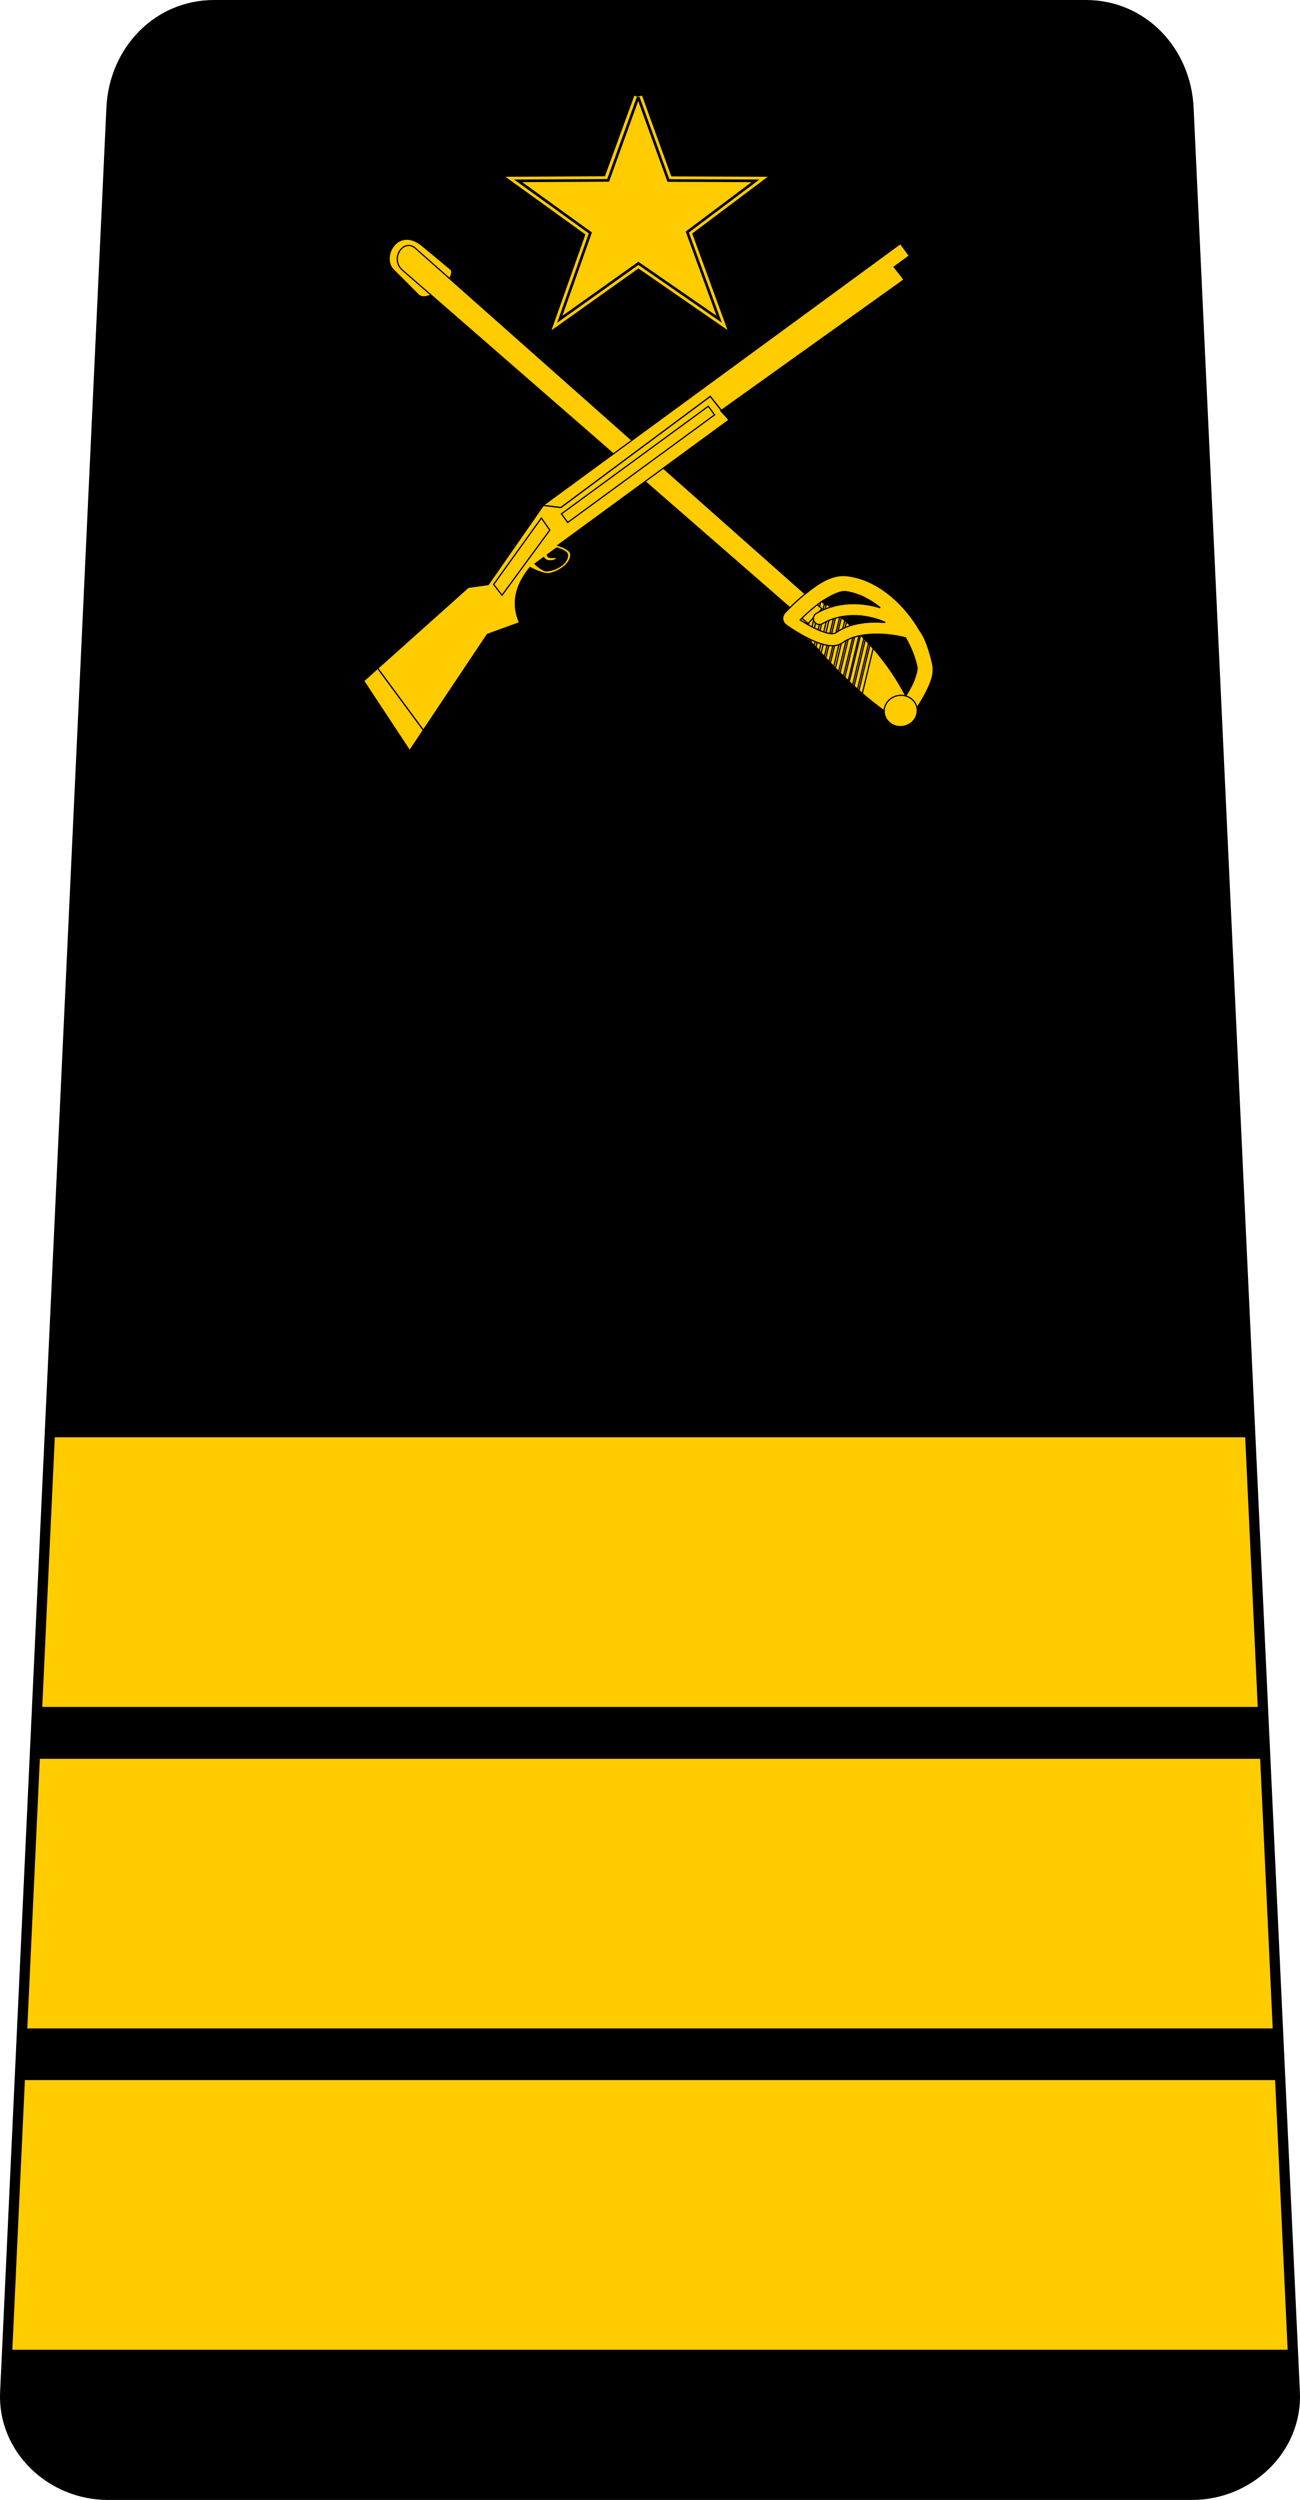
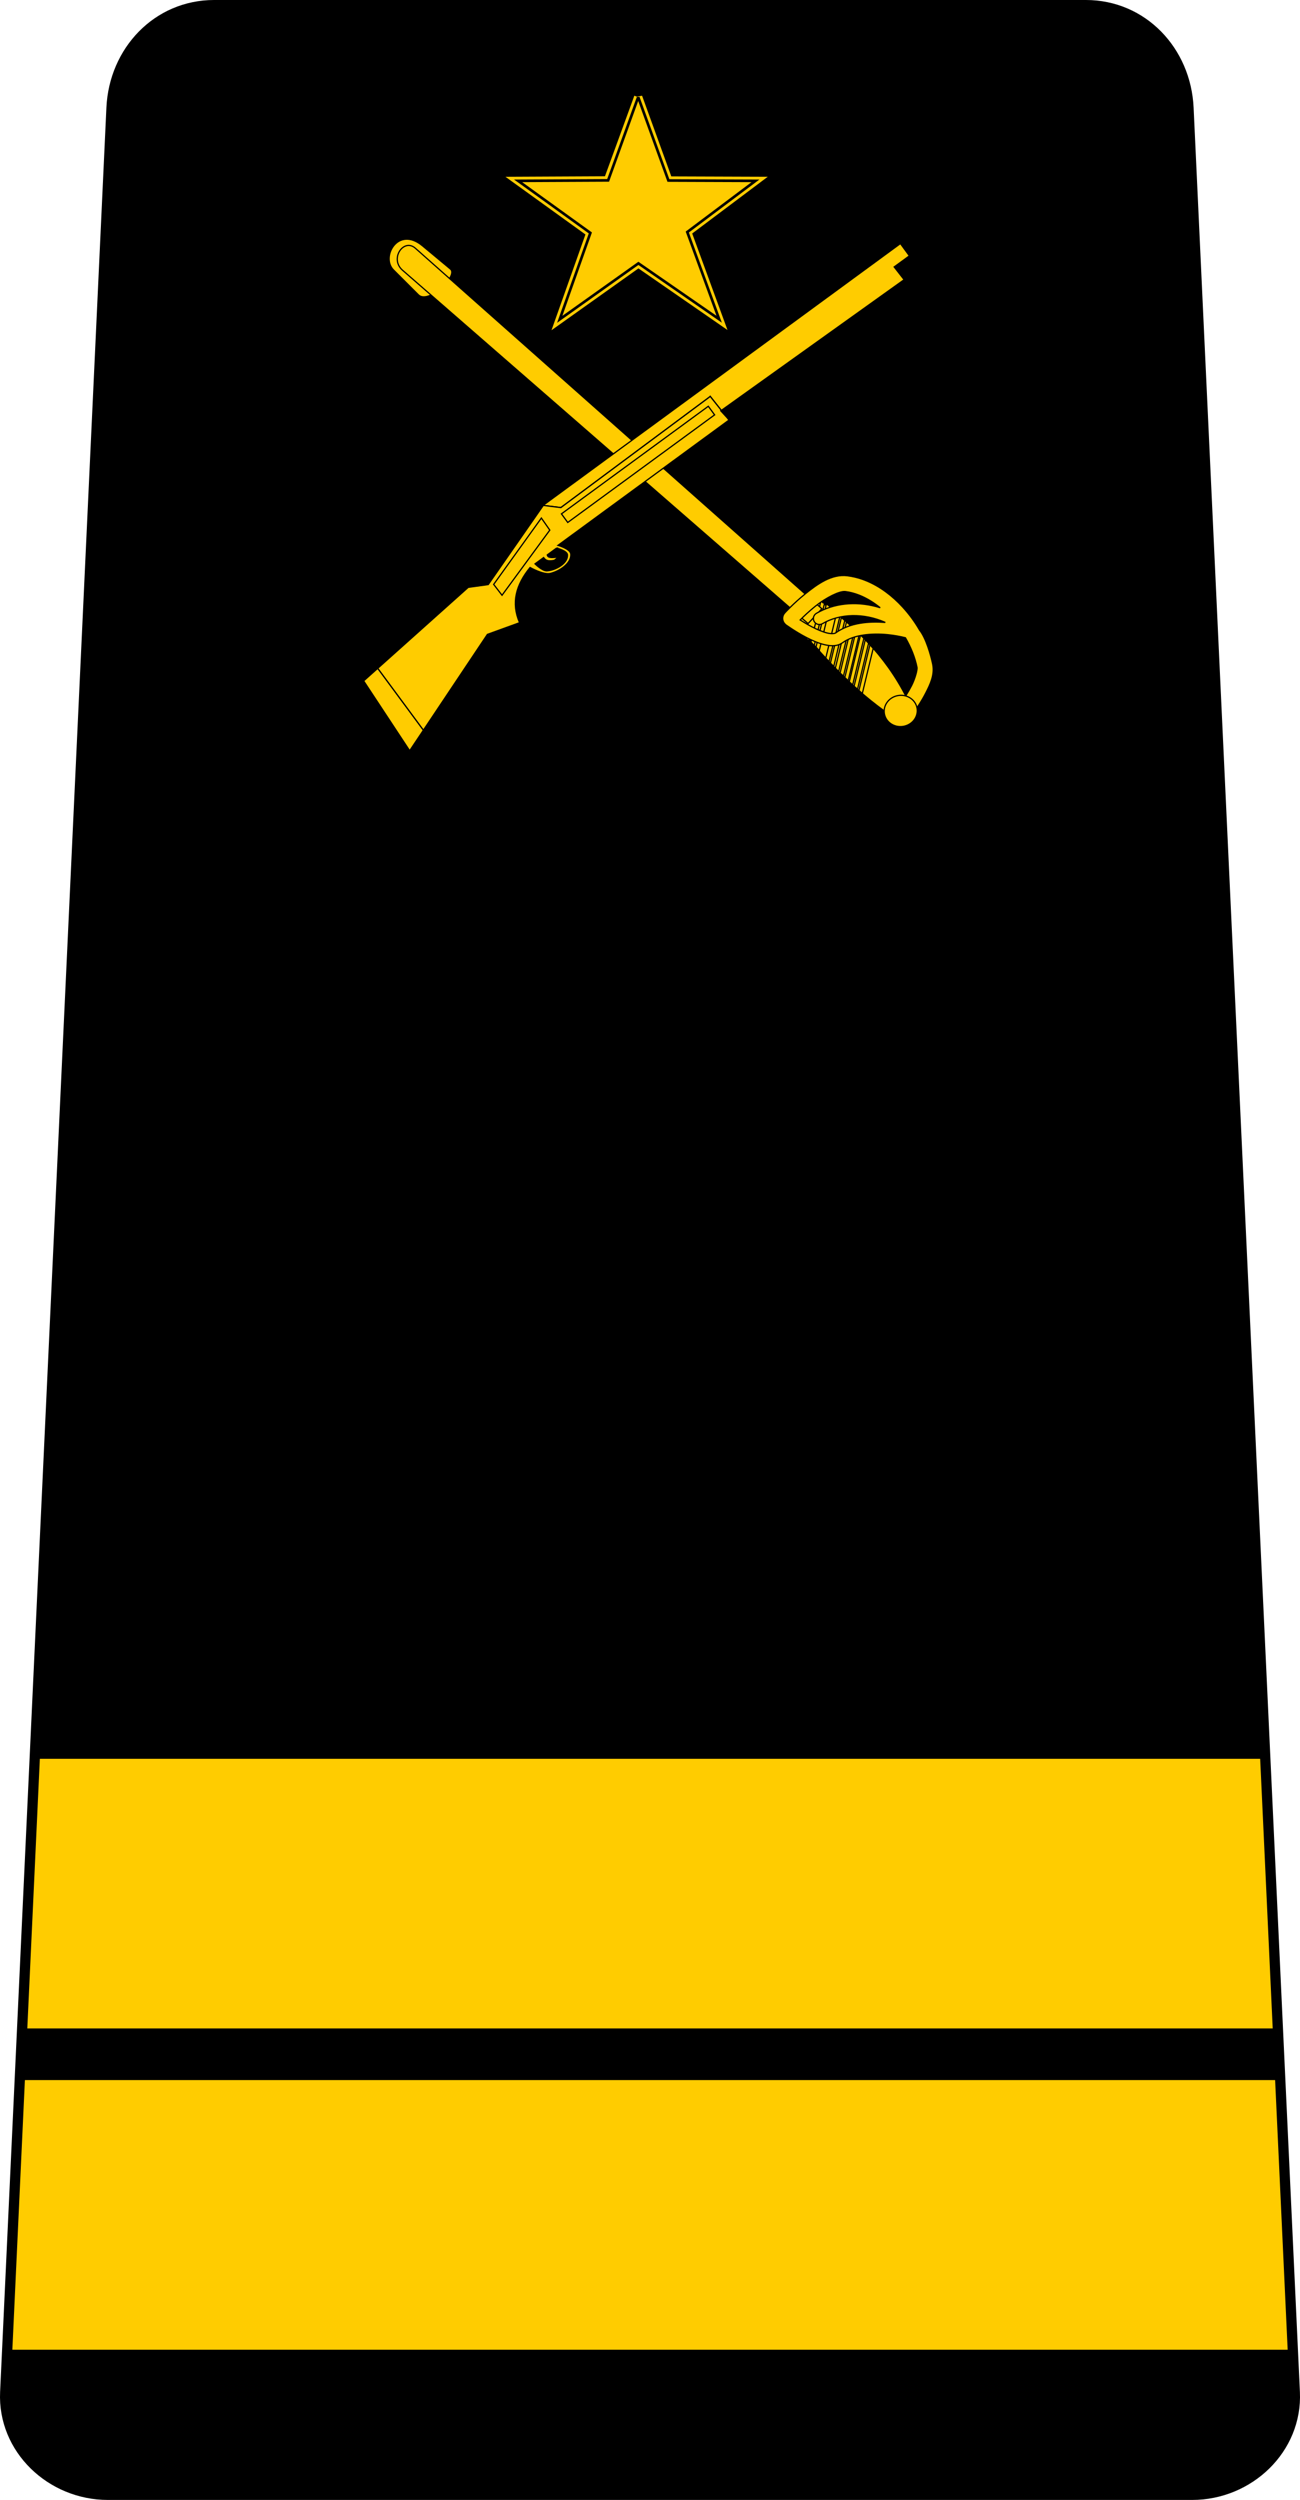
<svg xmlns="http://www.w3.org/2000/svg" xmlns:ns1="http://www.inkscape.org/namespaces/inkscape" xmlns:ns2="http://sodipodi.sourceforge.net/DTD/sodipodi-0.dtd" width="142.993mm" height="274.884mm" viewBox="0 0 506.669 974" id="svg13886" version="1.1" ns1:version="0.91 r13725" ns2:docname="12.svg">
  <defs id="defs13888" />
  <ns2:namedview id="base" pagecolor="#ffffff" bordercolor="#666666" borderopacity="1.0" ns1:pageopacity="0.0" ns1:pageshadow="2" ns1:zoom="0.35" ns1:cx="661.19158" ns1:cy="455.57143" ns1:document-units="px" ns1:current-layer="layer1" showgrid="false" fit-margin-top="0" fit-margin-left="0" fit-margin-right="0" fit-margin-bottom="0" ns1:window-width="1366" ns1:window-height="705" ns1:window-x="-8" ns1:window-y="-8" ns1:window-maximized="1" />
  <g ns1:label="Layer 1" ns1:groupmode="layer" id="layer1" transform="translate(773.334,214.638)">
    <g id="g13155" transform="matrix(4,0,0,4,1398.371,-3790.935)">
      <path style="opacity:1;fill:#000000;fill-opacity:1;stroke:none;stroke-width:4;stroke-linecap:round;stroke-linejoin:round;stroke-miterlimit:4;stroke-dasharray:none;stroke-dashoffset:0;stroke-opacity:1" d="m -522.059,894.574 0,0 c -5.54,0 -9.742,4.466 -10,10 l -10.357,222.5 c -0.258,5.534 4.46,10 10,10 l 52.824,0 52.824,0 c 5.54,0 10.258,-4.466 10,-10 l -10.357,-222.5 c -0.258,-5.534 -4.46,-10 -10,-10 l 0,0 -42.466,0 z" id="path6103" ns1:connector-curvature="0" ns2:nodetypes="ccssscssscccc" />
      <path id="path6235" d="m -541.002,1096.679 -1.223,26.264 125.264,0 -1.223,-26.264 -122.818,0 z" style="opacity:1;fill:#ffcc00;fill-opacity:1;stroke:none;stroke-width:1;stroke-linecap:round;stroke-linejoin:round;stroke-miterlimit:4;stroke-dasharray:none;stroke-dashoffset:0;stroke-opacity:1" ns1:connector-curvature="0" />
      <path id="path6237" d="m -539.545,1065.385 -1.223,26.264 122.35,0 -1.223,-26.264 -119.904,0 z" style="opacity:1;fill:#ffcc00;fill-opacity:1;stroke:none;stroke-width:1;stroke-linecap:round;stroke-linejoin:round;stroke-miterlimit:4;stroke-dasharray:none;stroke-dashoffset:0;stroke-opacity:1" ns1:connector-curvature="0" />
-       <path id="path6251" d="m -538.086,1034.07 -1.223,26.264 119.432,0 -1.223,-26.264 -116.986,0 z" style="opacity:1;fill:#ffcc00;fill-opacity:1;stroke:none;stroke-width:1;stroke-linecap:round;stroke-linejoin:round;stroke-miterlimit:4;stroke-dasharray:none;stroke-dashoffset:0;stroke-opacity:1" ns1:connector-curvature="0" />
      <path ns2:nodetypes="ccssscssscccc" ns1:connector-curvature="0" id="path6241" d="m -522.059,894.574 0,0 c -5.54,0 -9.742,4.466 -10,10 l -10.357,222.5 c -0.258,5.534 4.46,10 10,10 l 52.824,0 52.824,0 c 5.54,0 10.258,-4.466 10,-10 l -10.357,-222.5 c -0.258,-5.534 -4.46,-10 -10,-10 l 0,0 -42.466,0 z" style="opacity:1;fill:none;fill-opacity:1;stroke:#000000;stroke-width:1;stroke-linecap:round;stroke-linejoin:round;stroke-miterlimit:4;stroke-dasharray:none;stroke-dashoffset:0;stroke-opacity:1" />
      <g transform="translate(-270.309,527.3)" id="g10767">
        <g style="fill:#ffcc00" transform="matrix(1.034,0,0,1.034,9.2,-14.259)" id="g10769">
-           <path style="fill:#ffcc00;fill-opacity:1;stroke:#000000;stroke-width:0.115;stroke-linecap:butt;stroke-linejoin:miter;stroke-miterlimit:4;stroke-dasharray:none;stroke-opacity:1" d="m -187.148,434.161 c -1.97,-3.895 -4.964,-6.852 -8.513,-9.301 l -2.177,1.993 c 2.755,3.489 5.736,6.655 9.245,9.067 z" id="path10771" ns1:connector-curvature="0" ns2:nodetypes="ccccc" />
          <path ns1:connector-curvature="0" style="fill:#ffcc00;fill-opacity:1;stroke:#000000;stroke-width:0.115;stroke-miterlimit:4;stroke-dasharray:none;stroke-opacity:1" d="m -193.871,426.193 -0.998,4.156 c -0.103,-0.112 -0.204,-0.226 -0.306,-0.339 l 0.981,-4.077 c 0.11,0.085 0.215,0.174 0.323,0.26 z" id="path10773" />
          <path ns1:connector-curvature="0" style="fill:#ffcc00;fill-opacity:1;stroke:#000000;stroke-width:0.115;stroke-miterlimit:4;stroke-dasharray:none;stroke-opacity:1" d="m -193.404,426.566 -1.023,4.26 c -0.103,-0.11 -0.207,-0.219 -0.309,-0.33 l 1.009,-4.19 c 0.108,0.086 0.217,0.172 0.323,0.26 z" id="path10775" />
          <path ns1:connector-curvature="0" style="fill:#ffcc00;fill-opacity:1;stroke:#000000;stroke-width:0.115;stroke-miterlimit:4;stroke-dasharray:none;stroke-opacity:1" d="m -192.944,426.949 -1.041,4.334 c -0.104,-0.107 -0.209,-0.213 -0.312,-0.321 l 1.033,-4.286 c 0.108,0.09 0.214,0.183 0.32,0.274 z" id="path10777" />
          <path ns1:connector-curvature="0" style="fill:#ffcc00;fill-opacity:1;stroke:#000000;stroke-width:0.115;stroke-miterlimit:4;stroke-dasharray:none;stroke-opacity:1" d="m -192.465,427.374 -1.058,4.39 c -0.105,-0.105 -0.205,-0.216 -0.309,-0.322 l 1.046,-4.352 c 0.108,0.094 0.215,0.189 0.322,0.284 z" id="path10779" />
          <path ns1:connector-curvature="0" style="fill:#ffcc00;fill-opacity:1;stroke:#000000;stroke-width:0.115;stroke-miterlimit:4;stroke-dasharray:none;stroke-opacity:1" d="m -192.007,427.781 -1.064,4.418 c -0.104,-0.102 -0.211,-0.199 -0.315,-0.302 l 1.059,-4.4 c 0.105,0.096 0.215,0.186 0.319,0.283 z" id="path10781" />
          <path ns1:connector-curvature="0" style="fill:#ffcc00;fill-opacity:1;stroke:#000000;stroke-width:0.115;stroke-miterlimit:4;stroke-dasharray:none;stroke-opacity:1" d="m -191.565,428.217 -1.061,4.412 c -0.106,-0.1 -0.209,-0.203 -0.314,-0.304 l 1.064,-4.42 c 0.107,0.101 0.206,0.21 0.311,0.313 z" id="path10783" />
          <path ns1:connector-curvature="0" style="fill:#ffcc00;fill-opacity:1;stroke:#000000;stroke-width:0.115;stroke-miterlimit:4;stroke-dasharray:none;stroke-opacity:1" d="m -191.146,428.635 -1.056,4.391 c -0.106,-0.098 -0.212,-0.196 -0.317,-0.295 l 1.06,-4.409 c 0.105,0.104 0.21,0.208 0.313,0.314 z" id="path10785" />
          <path ns1:connector-curvature="0" style="fill:#ffcc00;fill-opacity:1;stroke:#000000;stroke-width:0.115;stroke-miterlimit:4;stroke-dasharray:none;stroke-opacity:1" d="m -190.703,429.094 -1.042,4.336 c -0.107,-0.095 -0.215,-0.188 -0.322,-0.284 l 1.053,-4.377 c 0.104,0.108 0.209,0.215 0.311,0.326 z" id="path10787" />
          <path ns1:connector-curvature="0" style="fill:#ffcc00;fill-opacity:1;stroke:#000000;stroke-width:0.115;stroke-miterlimit:4;stroke-dasharray:none;stroke-opacity:1" d="m -190.269,429.585 -1.023,4.247 c -0.108,-0.092 -0.212,-0.19 -0.319,-0.283 l 1.037,-4.31 c 0.104,0.114 0.204,0.23 0.305,0.346 z" id="path10789" />
          <path id="path10791" d="m -194.35,425.64 -0.998,4.156 c -0.103,-0.112 -0.204,-0.226 -0.306,-0.339 l 0.981,-4.077 c 0.11,0.085 0.215,0.174 0.323,0.26 z" style="fill:#ffcc00;fill-opacity:1;stroke:#000000;stroke-width:0.115;stroke-miterlimit:4;stroke-dasharray:none;stroke-opacity:1" ns1:connector-curvature="0" />
          <path ns1:connector-curvature="0" style="fill:#ffcc00;fill-opacity:1;stroke:#000000;stroke-width:0.115;stroke-miterlimit:4;stroke-dasharray:none;stroke-opacity:1" d="m -194.85,425.312 -0.976,4.012 c -0.103,-0.112 -0.204,-0.226 -0.306,-0.339 l 0.959,-3.957 c 0.076,0.172 0.169,0.315 0.322,0.284 z" id="path10793" ns2:nodetypes="ccccc" />
          <path id="path10795" d="m -195.415,424.943 -0.931,3.949 c -0.103,-0.112 -0.204,-0.226 -0.306,-0.339 l 0.914,-3.87 c 0.11,0.085 0.215,0.174 0.323,0.26 z" style="fill:#ffcc00;fill-opacity:1;stroke:#000000;stroke-width:0.115;stroke-miterlimit:4;stroke-dasharray:none;stroke-opacity:1" ns1:connector-curvature="0" ns2:nodetypes="ccccc" />
          <path style="fill:#ffcc00;fill-opacity:1;stroke:#000000;stroke-width:0.115;stroke-linecap:butt;stroke-linejoin:miter;stroke-miterlimit:4;stroke-dasharray:none;stroke-opacity:1" d="m -230.173,393.797 c 0.756,0.629 -2.085,3.356 -3.021,2.421 l -2.348,-2.346 c -1.208,-1.207 0.422,-4.19 2.739,-2.263 z" id="path10797" ns1:connector-curvature="0" ns2:nodetypes="sssss" />
          <path style="fill:#ffcc00;fill-opacity:1;stroke:#000000;stroke-width:0.115;stroke-linecap:butt;stroke-linejoin:miter;stroke-miterlimit:4;stroke-dasharray:none;stroke-opacity:1" d="m -195.105,425.848 -38.307,-33.963 c -1.094,-0.97 -2.452,0.99 -1.208,2.073 l 38.216,33.286 z" id="path10799" ns1:connector-curvature="0" ns2:nodetypes="csscc" />
-           <path style="color:#000000;font-style:normal;font-variant:normal;font-weight:normal;font-stretch:normal;font-size:medium;line-height:normal;font-family:Sans;-inkscape-font-specification:Sans;text-indent:0;text-align:start;text-decoration:none;text-decoration-line:none;letter-spacing:normal;word-spacing:normal;text-transform:none;direction:ltr;block-progression:tb;writing-mode:lr-tb;baseline-shift:baseline;text-anchor:start;display:inline;overflow:visible;visibility:visible;fill:#ffcc00;fill-opacity:1;stroke:#000000;stroke-width:0.115;stroke-miterlimit:4;stroke-dasharray:none;stroke-opacity:1;marker:none;enable-background:accumulate" d="m -190.969,423.192 c 1.315,0.528 2.503,1.429 3.493,2.512 0.601,0.657 1.132,1.383 1.573,2.148 0.603,0.74 1.071,2.397 1.242,3.222 0.202,1.004 -0.251,1.917 -0.643,2.689 -0.392,0.772 -0.814,1.375 -0.814,1.375 -0.11,0.168 -0.29,0.288 -0.486,0.326 -0.197,0.038 -0.408,-0.007 -0.573,-0.122 -0.164,-0.115 -0.28,-0.298 -0.312,-0.495 -0.032,-0.198 0.018,-0.408 0.138,-0.569 0,0 0.367,-0.53 0.705,-1.195 0.337,-0.666 0.554,-1.497 0.51,-1.713 -0.185,-0.919 -0.567,-1.881 -1.093,-2.79 -0.447,-0.113 -1.041,-0.229 -1.69,-0.293 -1.455,-0.143 -3.171,-0.007 -4.223,0.753 -0.518,0.375 -1.143,0.33 -1.724,0.19 -0.581,-0.14 -1.17,-0.402 -1.715,-0.687 -1.091,-0.57 -2.009,-1.248 -2.009,-1.248 l 0.009,-0.011 c -0.136,-0.137 -0.216,-0.328 -0.218,-0.521 -0.002,-0.193 0.073,-0.386 0.206,-0.526 0,0 0.833,-0.915 1.943,-1.806 1.11,-0.89 2.462,-1.881 3.954,-1.692 0.501,0.064 0.99,0.182 1.464,0.352 0.089,0.032 0.176,0.066 0.263,0.101 z m -0.627,1.373 c -0.425,-0.166 -0.857,-0.28 -1.289,-0.335 -0.551,-0.07 -1.821,0.568 -2.824,1.372 -0.607,0.486 -1.124,0.984 -1.441,1.303 0.311,0.198 0.688,0.427 1.09,0.637 0.498,0.26 1.027,0.487 1.458,0.591 0.43,0.104 0.708,0.057 0.799,-0.009 1.349,-0.975 3.146,-1.103 4.675,-0.988 -2.055,-0.909 -4.295,-0.828 -5.901,0.105 -0.128,0.083 -0.29,0.112 -0.438,0.077 -0.148,-0.035 -0.281,-0.133 -0.358,-0.264 -0.077,-0.132 -0.097,-0.295 -0.055,-0.441 0.042,-0.146 0.147,-0.274 0.282,-0.344 1.609,-0.935 3.64,-1.149 5.614,-0.625 0.126,0.033 0.251,0.07 0.376,0.109 -0.626,-0.509 -1.298,-0.917 -1.989,-1.188 z" id="path10801" ns1:connector-curvature="0" ns2:nodetypes="ssccscssscsscssssccscssssssscsssccssscscs" />
          <ellipse ry="1.561" rx="1.472" cy="252.52" cx="-401.404" style="fill:#ffcc00;fill-opacity:1;stroke:#000000;stroke-width:0.115;stroke-linecap:round;stroke-miterlimit:4;stroke-dasharray:none;stroke-dashoffset:0;stroke-opacity:1" id="ellipse10803" transform="matrix(-0.154,-0.988,-0.988,0.154,0,0)" />
          <path ns2:nodetypes="ccccc" ns1:connector-curvature="0" id="path10805" d="m -187.148,434.161 c -1.97,-3.895 -4.964,-6.852 -8.513,-9.301 l -2.177,1.993 c 2.755,3.489 5.736,6.655 9.245,9.067 z" style="fill:#ffcc00;fill-opacity:1;stroke:#000000;stroke-width:0.115;stroke-linecap:butt;stroke-linejoin:miter;stroke-miterlimit:4;stroke-dasharray:none;stroke-opacity:1" />
-           <path id="path10807" d="m -193.871,426.193 -0.998,4.156 c -0.103,-0.112 -0.204,-0.226 -0.306,-0.339 l 0.981,-4.077 c 0.11,0.085 0.215,0.174 0.323,0.26 z" style="fill:#ffcc00;fill-opacity:1;stroke:#000000;stroke-width:0.115;stroke-miterlimit:4;stroke-dasharray:none;stroke-opacity:1" ns1:connector-curvature="0" />
          <path id="path10809" d="m -193.404,426.566 -1.023,4.26 c -0.103,-0.11 -0.207,-0.219 -0.309,-0.33 l 1.009,-4.19 c 0.108,0.086 0.217,0.172 0.323,0.26 z" style="fill:#ffcc00;fill-opacity:1;stroke:#000000;stroke-width:0.115;stroke-miterlimit:4;stroke-dasharray:none;stroke-opacity:1" ns1:connector-curvature="0" />
          <path id="path10811" d="m -192.944,426.949 -1.041,4.334 c -0.104,-0.107 -0.209,-0.213 -0.312,-0.321 l 1.033,-4.286 c 0.108,0.09 0.214,0.183 0.32,0.274 z" style="fill:#ffcc00;fill-opacity:1;stroke:#000000;stroke-width:0.115;stroke-miterlimit:4;stroke-dasharray:none;stroke-opacity:1" ns1:connector-curvature="0" />
          <path id="path10813" d="m -192.465,427.374 -1.058,4.39 c -0.105,-0.105 -0.205,-0.216 -0.309,-0.322 l 1.046,-4.352 c 0.108,0.094 0.215,0.189 0.322,0.284 z" style="fill:#ffcc00;fill-opacity:1;stroke:#000000;stroke-width:0.115;stroke-miterlimit:4;stroke-dasharray:none;stroke-opacity:1" ns1:connector-curvature="0" />
          <path id="path10815" d="m -192.007,427.781 -1.064,4.418 c -0.104,-0.102 -0.211,-0.199 -0.315,-0.302 l 1.059,-4.4 c 0.105,0.096 0.215,0.186 0.319,0.283 z" style="fill:#ffcc00;fill-opacity:1;stroke:#000000;stroke-width:0.115;stroke-miterlimit:4;stroke-dasharray:none;stroke-opacity:1" ns1:connector-curvature="0" />
          <path id="path10817" d="m -191.565,428.217 -1.061,4.412 c -0.106,-0.1 -0.209,-0.203 -0.314,-0.304 l 1.064,-4.42 c 0.107,0.101 0.206,0.21 0.311,0.313 z" style="fill:#ffcc00;fill-opacity:1;stroke:#000000;stroke-width:0.115;stroke-miterlimit:4;stroke-dasharray:none;stroke-opacity:1" ns1:connector-curvature="0" />
          <path id="path10819" d="m -191.146,428.635 -1.056,4.391 c -0.106,-0.098 -0.212,-0.196 -0.317,-0.295 l 1.06,-4.409 c 0.105,0.104 0.21,0.208 0.313,0.314 z" style="fill:#ffcc00;fill-opacity:1;stroke:#000000;stroke-width:0.115;stroke-miterlimit:4;stroke-dasharray:none;stroke-opacity:1" ns1:connector-curvature="0" />
          <path id="path10821" d="m -190.703,429.094 -1.042,4.336 c -0.107,-0.095 -0.215,-0.188 -0.322,-0.284 l 1.053,-4.377 c 0.104,0.108 0.209,0.215 0.311,0.326 z" style="fill:#ffcc00;fill-opacity:1;stroke:#000000;stroke-width:0.115;stroke-miterlimit:4;stroke-dasharray:none;stroke-opacity:1" ns1:connector-curvature="0" />
          <path id="path10823" d="m -190.269,429.585 -1.023,4.247 c -0.108,-0.092 -0.212,-0.19 -0.319,-0.283 l 1.037,-4.31 c 0.104,0.114 0.204,0.23 0.305,0.346 z" style="fill:#ffcc00;fill-opacity:1;stroke:#000000;stroke-width:0.115;stroke-miterlimit:4;stroke-dasharray:none;stroke-opacity:1" ns1:connector-curvature="0" />
          <path ns1:connector-curvature="0" style="fill:#ffcc00;fill-opacity:1;stroke:#000000;stroke-width:0.115;stroke-miterlimit:4;stroke-dasharray:none;stroke-opacity:1" d="m -194.35,425.64 -0.998,4.156 c -0.103,-0.112 -0.204,-0.226 -0.306,-0.339 l 0.981,-4.077 c 0.11,0.085 0.215,0.174 0.323,0.26 z" id="path10825" />
          <path ns2:nodetypes="ccccc" id="path10827" d="m -194.85,425.312 -0.976,4.012 c -0.103,-0.112 -0.204,-0.226 -0.306,-0.339 l 0.959,-3.957 c 0.076,0.172 0.169,0.315 0.322,0.284 z" style="fill:#ffcc00;fill-opacity:1;stroke:#000000;stroke-width:0.115;stroke-miterlimit:4;stroke-dasharray:none;stroke-opacity:1" ns1:connector-curvature="0" />
-           <path ns2:nodetypes="ccccc" ns1:connector-curvature="0" style="fill:#ffcc00;fill-opacity:1;stroke:#000000;stroke-width:0.115;stroke-miterlimit:4;stroke-dasharray:none;stroke-opacity:1" d="m -195.415,424.943 -0.931,3.949 c -0.103,-0.112 -0.204,-0.226 -0.306,-0.339 l 0.914,-3.87 c 0.11,0.085 0.215,0.174 0.323,0.26 z" id="path10829" />
          <path ns2:nodetypes="sssss" ns1:connector-curvature="0" id="path10831" d="m -230.102,393.855 c 0.756,0.629 -2.085,3.356 -3.021,2.421 l -2.348,-2.346 c -1.208,-1.207 0.422,-4.19 2.739,-2.263 z" style="fill:#ffcc00;fill-opacity:1;stroke:#000000;stroke-width:0.115;stroke-linecap:butt;stroke-linejoin:miter;stroke-miterlimit:4;stroke-dasharray:none;stroke-opacity:1" />
          <path ns2:nodetypes="csscc" ns1:connector-curvature="0" id="path10833" d="m -195.105,425.848 -38.307,-33.963 c -1.094,-0.97 -2.452,0.99 -1.208,2.073 l 38.216,33.286 z" style="fill:#ffcc00;fill-opacity:1;stroke:#000000;stroke-width:0.115;stroke-linecap:butt;stroke-linejoin:miter;stroke-miterlimit:4;stroke-dasharray:none;stroke-opacity:1" />
          <path ns2:nodetypes="ssccscssscsscssssccscssssssscsssccssscscs" ns1:connector-curvature="0" id="path10835" d="m -190.969,423.192 c 1.315,0.528 2.503,1.429 3.493,2.512 0.601,0.657 1.132,1.383 1.573,2.148 0.603,0.74 1.071,2.397 1.242,3.222 0.202,1.004 -0.251,1.917 -0.643,2.689 -0.392,0.772 -0.814,1.375 -0.814,1.375 -0.11,0.168 -0.29,0.288 -0.486,0.326 -0.197,0.038 -0.408,-0.007 -0.573,-0.122 -0.164,-0.115 -0.28,-0.298 -0.312,-0.495 -0.032,-0.198 0.018,-0.408 0.138,-0.569 0,0 0.367,-0.53 0.705,-1.195 0.337,-0.666 0.554,-1.497 0.51,-1.713 -0.185,-0.919 -0.567,-1.881 -1.093,-2.79 -0.447,-0.113 -1.041,-0.229 -1.69,-0.293 -1.455,-0.143 -3.171,-0.007 -4.223,0.753 -0.518,0.375 -1.143,0.33 -1.724,0.19 -0.581,-0.14 -1.17,-0.402 -1.715,-0.687 -1.091,-0.57 -2.009,-1.248 -2.009,-1.248 l 0.009,-0.011 c -0.136,-0.137 -0.216,-0.328 -0.218,-0.521 -0.002,-0.193 0.073,-0.386 0.206,-0.526 0,0 0.833,-0.915 1.943,-1.806 1.11,-0.89 2.462,-1.881 3.954,-1.692 0.501,0.064 0.99,0.182 1.464,0.352 0.089,0.032 0.176,0.066 0.263,0.101 z m -0.627,1.373 c -0.425,-0.166 -0.857,-0.28 -1.289,-0.335 -0.551,-0.07 -1.821,0.568 -2.824,1.372 -0.607,0.486 -1.124,0.984 -1.441,1.303 0.311,0.198 0.688,0.427 1.09,0.637 0.498,0.26 1.027,0.487 1.458,0.591 0.43,0.104 0.708,0.057 0.799,-0.009 1.349,-0.975 3.146,-1.103 4.675,-0.988 -2.055,-0.909 -4.295,-0.828 -5.901,0.105 -0.128,0.083 -0.29,0.112 -0.438,0.077 -0.148,-0.035 -0.281,-0.133 -0.358,-0.264 -0.077,-0.132 -0.097,-0.295 -0.055,-0.441 0.042,-0.146 0.147,-0.274 0.282,-0.344 1.609,-0.935 3.64,-1.149 5.614,-0.625 0.126,0.033 0.251,0.07 0.376,0.109 -0.626,-0.509 -1.298,-0.917 -1.989,-1.188 z" style="color:#000000;font-style:normal;font-variant:normal;font-weight:normal;font-stretch:normal;font-size:medium;line-height:normal;font-family:Sans;-inkscape-font-specification:Sans;text-indent:0;text-align:start;text-decoration:none;text-decoration-line:none;letter-spacing:normal;word-spacing:normal;text-transform:none;direction:ltr;block-progression:tb;writing-mode:lr-tb;baseline-shift:baseline;text-anchor:start;display:inline;overflow:visible;visibility:visible;fill:#ffcc00;fill-opacity:1;stroke:#000000;stroke-width:0.115;stroke-miterlimit:4;stroke-dasharray:none;stroke-opacity:1;marker:none;enable-background:accumulate" />
          <ellipse transform="matrix(-0.154,-0.988,-0.988,0.154,0,0)" id="ellipse10837" style="fill:#ffcc00;fill-opacity:1;stroke:#000000;stroke-width:0.115;stroke-linecap:round;stroke-miterlimit:4;stroke-dasharray:none;stroke-dashoffset:0;stroke-opacity:1" cx="-401.404" cy="252.52" rx="1.472" ry="1.561" />
          <path id="path10839" d="m -201.588,407.691 0.018,-0.013 -0.208,-0.226 0.19,0.239 z" style="fill:#ffcc00;fill-opacity:1;stroke:#000000;stroke-width:0.121;stroke-linecap:butt;stroke-linejoin:miter;stroke-miterlimit:4;stroke-dasharray:none;stroke-opacity:1" ns1:connector-curvature="0" />
          <path ns2:nodetypes="cc" ns1:connector-curvature="0" id="path10841" d="m -184.196,391.814 -33.077,24.221" style="fill:#ffcc00;fill-opacity:1;stroke:#000000;stroke-width:0.121;stroke-linecap:butt;stroke-linejoin:miter;stroke-miterlimit:4;stroke-dasharray:none;stroke-opacity:1" />
        </g>
        <g style="fill:#ffcc00" id="g10843">
          <path id="path10845" d="m -184.886,390.499 0.874,1.195 -1.481,1.08 0.969,1.244 -17.808,12.733 -1.08,-1.363 -14.558,10.826 -1.706,-0.214 0.032,-0.044 34.759,-25.457 z" style="fill:#ffcc00;fill-opacity:1;stroke:#000000;stroke-width:0.121;stroke-linecap:butt;stroke-linejoin:miter;stroke-miterlimit:4;stroke-dasharray:none;stroke-opacity:1" ns1:connector-curvature="0" />
          <path id="path10847" d="m -231.36,437.892 -4.45,-6.026 -1.375,1.229 4.485,6.801 1.34,-2.005 z" style="fill:#ffcc00;fill-opacity:1;stroke:#000000;stroke-width:0.121;stroke-linecap:butt;stroke-linejoin:miter;stroke-miterlimit:4;stroke-dasharray:none;stroke-opacity:1" ns1:connector-curvature="0" />
          <path style="fill:#ffcc00;fill-opacity:1;stroke:#000000;stroke-width:0.121;stroke-linecap:butt;stroke-linejoin:miter;stroke-miterlimit:4;stroke-dasharray:none;stroke-opacity:1" d="m -203.411,405.389 1.078,1.361 -0.054,0.038 0.61,0.664 0.189,0.238 -16.663,12.202 c 0,0 1.209,0.343 1.25,0.844 0.075,0.914 -1.106,1.678 -1.998,1.893 -0.666,0.16 -1.971,-0.58 -1.971,-0.58 -1.369,1.675 -1.861,3.451 -1.022,5.378 l -3.135,1.138 -6.234,9.328 -4.449,-6.025 8.815,-7.885 1.95,-0.271 5.366,-7.711 1.709,0.215 14.558,-10.825 z m -14.977,14.77 -0.906,0.663 c 0.057,0.359 0.603,0.255 1.092,0.205 l -0.401,0.324 c -0.682,0.151 -0.884,-0.045 -1.046,-0.27 l -0.838,0.614 c 0,0 0.713,0.709 1.16,0.68 0.843,-0.054 2.048,-0.707 2.005,-1.551 -0.021,-0.418 -1.067,-0.665 -1.067,-0.665 z" id="path10849" ns1:connector-curvature="0" />
          <rect y="207.482" x="-421.975" height="1.038" width="17.732" id="rect10851" style="fill:#ffcc00;fill-opacity:1;stroke:#000000;stroke-width:0.121;stroke-miterlimit:4;stroke-dasharray:none;stroke-opacity:1" transform="matrix(0.807,-0.591,0.591,0.807,0,0)" />
          <path ns2:nodetypes="ccccc" ns1:connector-curvature="0" id="path10853" d="m -224.517,423.696 4.65,-6.463 0.82,1.177 -4.655,6.343 z" style="fill:#ffcc00;fill-opacity:1;stroke:#000000;stroke-width:0.121;stroke-miterlimit:4;stroke-dasharray:none;stroke-opacity:1" />
        </g>
        <g style="fill:#ffcc00" id="g10855" transform="matrix(0.096,0,0,0.096,-205.521,223.637)">
          <path id="path10857" d="m -51.172,1589.534 -1.173,3.247 -29.594,81.12 0.106,0.128 -91.193,0.477 73.295,52.838 -31.076,87.662 79.844,-56.781 81.974,56.694 -32.371,-88.479 69.19,-51.931 -88.34,-0.343 -30.662,-84.631 z" style="fill:#ffcc00;fill-opacity:1;fill-rule:evenodd;stroke:#ffcc00;stroke-width:8.366;stroke-miterlimit:4;stroke-dasharray:none;stroke-opacity:1" ns1:connector-curvature="0" />
          <path ns1:connector-curvature="0" id="path10859" style="fill:#ffcc00;fill-opacity:1;fill-rule:evenodd;stroke:none" d="m -81.685,1674.028 30.513,-84.495 30.663,84.632 88.34,0.342 -69.19,51.931 32.372,88.479 -81.974,-56.693 -79.844,56.779 31.075,-87.66 -73.294,-52.839 91.339,-0.477 z" />
          <path ns1:connector-curvature="0" id="path10861" style="fill:#ffcc00;fill-opacity:1;fill-rule:evenodd;stroke:none" d="m -50.962,1758.224 -79.844,56.779 79.522,-104.376 0.321,47.597 z" />
          <path ns1:connector-curvature="0" id="path10863" style="fill:#ffcc00;fill-opacity:1;fill-rule:evenodd;stroke:none" d="m -51.288,1710.622 -48.443,16.721 -73.294,-52.839 121.736,36.118 z" />
          <path ns1:connector-curvature="0" id="path10865" style="fill:#ffcc00;fill-opacity:1;fill-rule:evenodd;stroke:none" d="m -51.288,1710.634 -30.651,-36.734 30.475,-83.535 0.176,120.269 z" />
          <path ns1:connector-curvature="0" id="path10867" style="fill:#ffcc00;fill-opacity:1;fill-rule:evenodd;stroke:none" d="m -20.51,1674.165 88.34,0.342 -119.111,36.125 30.772,-36.467 z" />
          <path ns1:connector-curvature="0" id="path10869" style="fill:#ffcc00;fill-opacity:1;fill-rule:evenodd;stroke:none" d="m -1.36,1726.438 32.372,88.479 -82.294,-104.278 49.922,15.799 z" />
          <path id="path10871" d="m -51.172,1589.534 -30.514,84.494 -91.34,0.477 73.295,52.838 -31.076,87.662 79.844,-56.781 81.974,56.694 -32.371,-88.479 69.19,-51.931 -88.34,-0.343 -30.662,-84.631 z" style="fill:#ffcc00;stroke:#000000;stroke-width:2.685;stroke-linecap:butt;stroke-linejoin:miter;stroke-miterlimit:4;stroke-dasharray:none;stroke-opacity:1" ns1:connector-curvature="0" />
        </g>
      </g>
    </g>
  </g>
</svg>